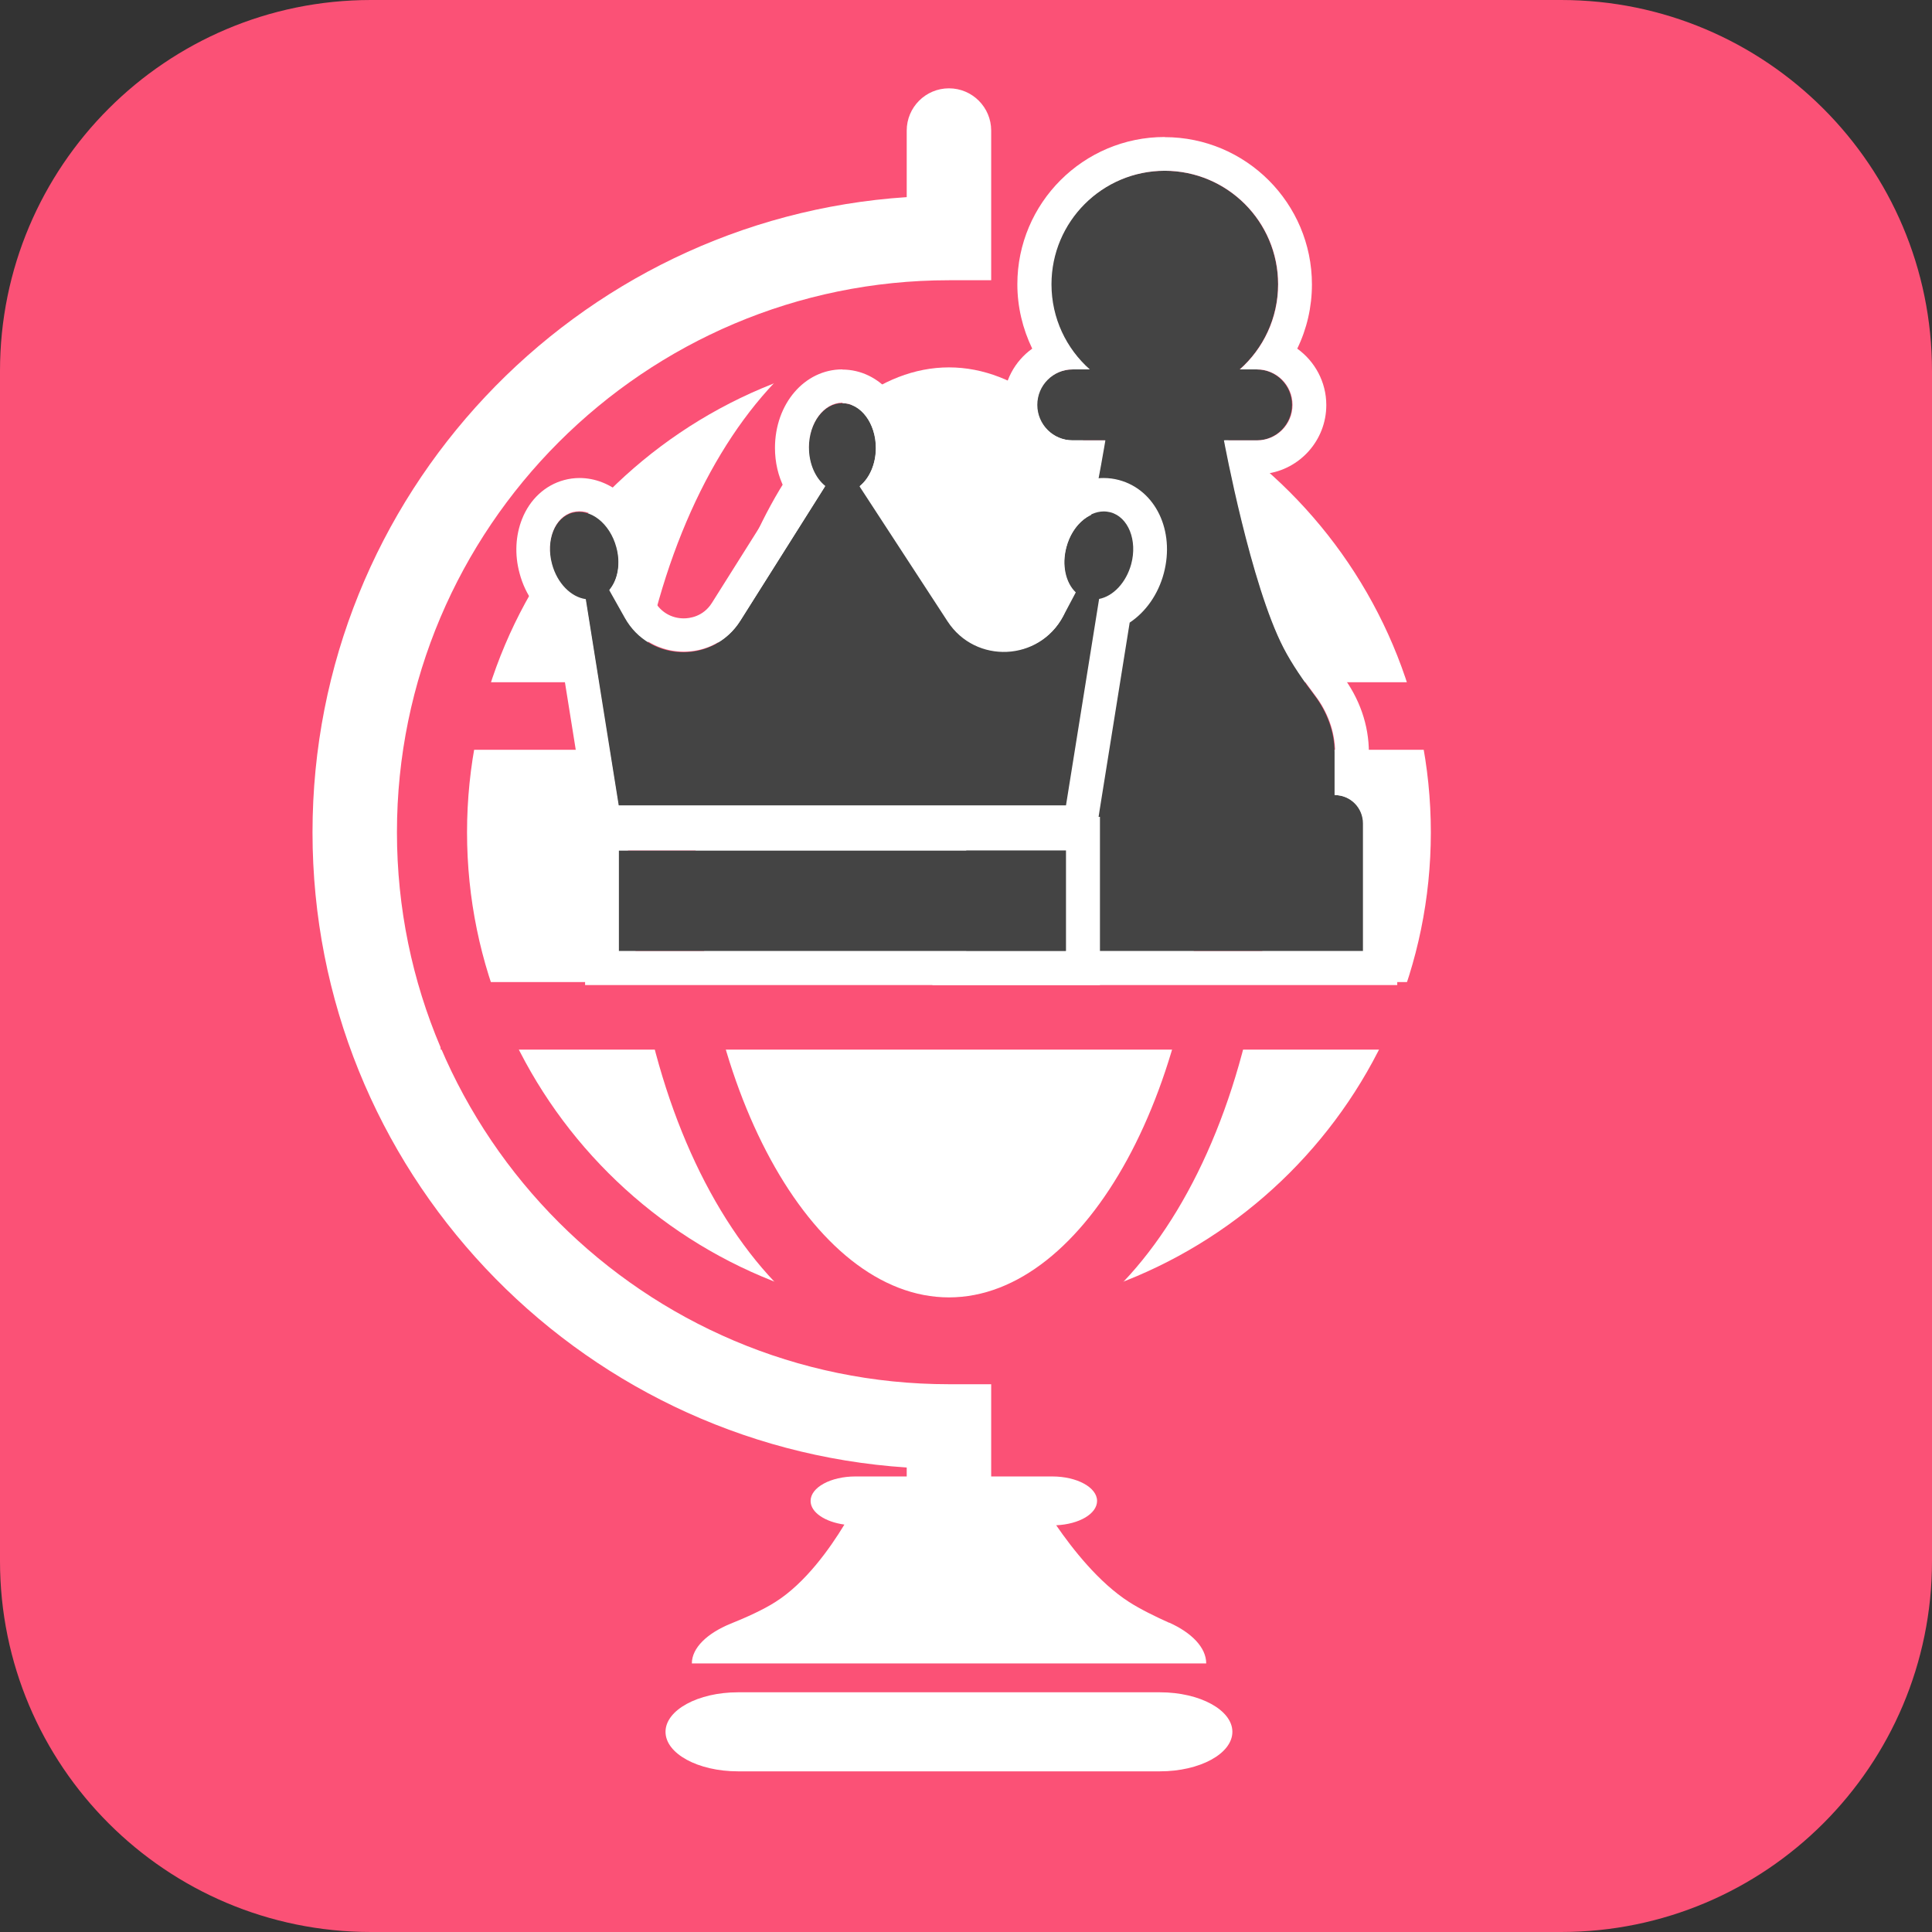
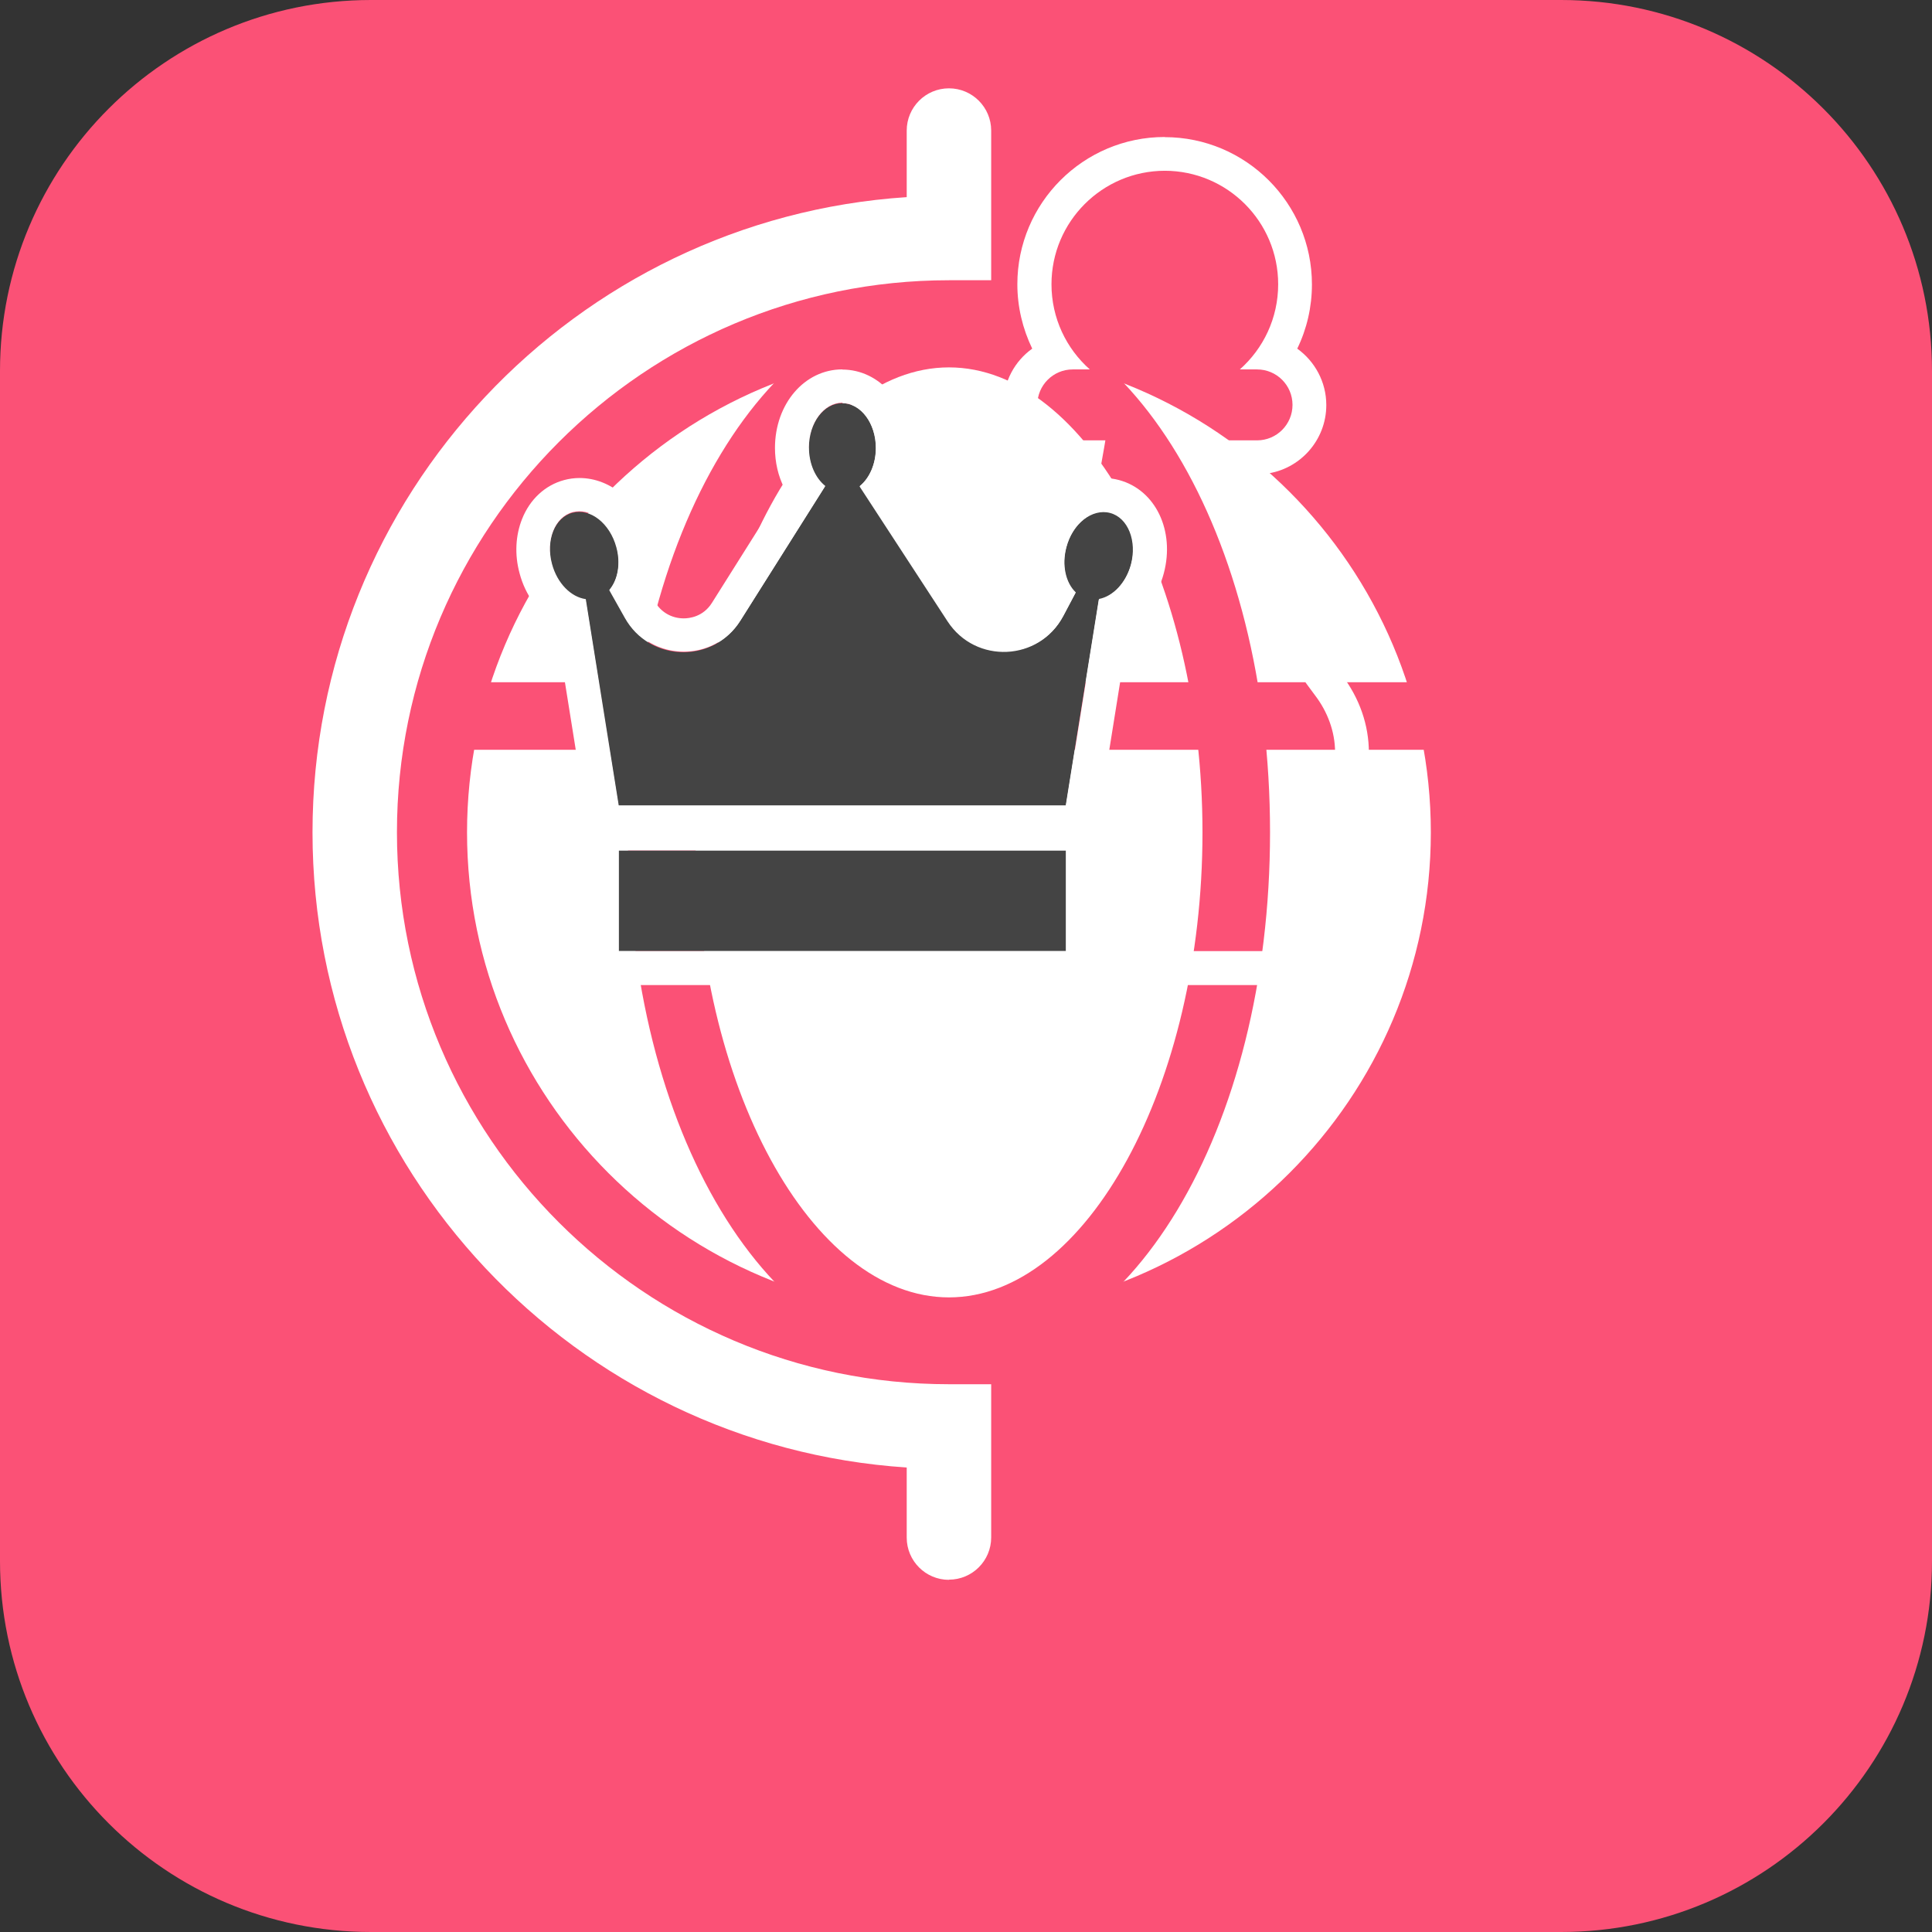
<svg xmlns="http://www.w3.org/2000/svg" width="57" height="57" viewBox="0 0 57 57" fill="none">
  <rect x="0" y="0" width="57" height="57" fill="#333333" stroke="none" />
  <g clip-path="url(#clip0_48_10845)">
    <path d="M46.056 0H10.944C4.9 0 0 4.9 0 10.944V46.056C0 52.1 4.9 57 10.944 57H46.056C52.1 57 57 52.1 57 46.056V10.944C57 4.9 52.1 0 46.056 0Z" fill="#FB5176" />
    <path d="M27.996 39.269C36.124 39.269 42.712 32.681 42.712 24.553C42.712 16.426 36.124 9.837 27.996 9.837C19.869 9.837 13.28 16.426 13.28 24.553C13.28 32.681 19.869 39.269 27.996 39.269Z" fill="white" />
    <path d="M27.997 39.767C19.61 39.767 12.782 32.945 12.782 24.553C12.782 16.161 19.605 9.339 27.997 9.339C36.389 9.339 43.211 16.161 43.211 24.553C43.211 32.945 36.389 39.767 27.997 39.767ZM27.997 10.341C20.158 10.341 13.779 16.719 13.779 24.558C13.779 32.397 20.158 38.776 27.997 38.776C35.835 38.776 42.214 32.397 42.214 24.558C42.214 16.719 35.835 10.341 27.997 10.341Z" fill="#FB5176" />
    <path d="M27.997 40.266C22.685 40.266 18.523 33.364 18.523 24.553C18.523 15.742 22.685 8.84 27.997 8.84C33.309 8.84 37.47 15.742 37.47 24.553C37.47 33.364 33.309 40.266 27.997 40.266ZM27.997 10.839C23.945 10.839 20.517 17.118 20.517 24.558C20.517 31.998 23.94 38.277 27.997 38.277C32.053 38.277 35.477 31.998 35.477 24.558C35.477 17.118 32.053 10.839 27.997 10.839Z" fill="#FB5176" />
    <path d="M27.997 46.61C27.309 46.61 26.751 46.052 26.751 45.364V43.296C16.974 42.653 9.22 34.495 9.22 24.558C9.22 14.621 16.974 6.459 26.751 5.816V3.852C26.751 3.165 27.309 2.606 27.997 2.606C28.685 2.606 29.243 3.165 29.243 3.852V8.268H27.997C19.017 8.268 11.711 15.573 11.711 24.553C11.711 33.533 19.017 40.839 27.997 40.839H29.243V45.359C29.243 46.047 28.685 46.605 27.997 46.605V46.61Z" fill="white" />
-     <path d="M34.221 49.928H21.773C20.592 49.928 19.635 50.452 19.635 51.094C19.635 51.737 20.592 52.26 21.773 52.26H34.221C35.402 52.26 36.359 51.737 36.359 51.094C36.359 50.452 35.402 49.928 34.221 49.928Z" fill="white" />
-     <path d="M34.49 47.875C34.081 47.691 33.633 47.471 33.309 47.262C32.422 46.694 31.64 45.697 31.161 45C31.839 44.97 32.367 44.661 32.367 44.282C32.367 43.883 31.774 43.56 31.047 43.56H25.236C24.509 43.56 23.915 43.883 23.915 44.282C23.915 44.621 24.339 44.9 24.912 44.98C24.483 45.688 23.761 46.704 22.879 47.262C22.52 47.492 22.012 47.721 21.553 47.905C20.871 48.184 20.412 48.613 20.412 49.076H35.587C35.587 48.608 35.158 48.169 34.49 47.87V47.875Z" fill="white" />
    <path d="M43.665 20.128H13.002V22.121H43.665V20.128Z" fill="#FB5176" />
-     <path d="M43.665 28.974H13.002V30.967H43.665V28.974Z" fill="#FB5176" />
-     <path fill-rule="evenodd" clip-rule="evenodd" d="M36.573 10.899C37.266 10.286 37.705 9.389 37.705 8.387C37.705 6.538 36.205 5.038 34.356 5.038C32.507 5.038 31.007 6.538 31.007 8.387C31.007 9.389 31.445 10.286 32.138 10.899H31.635C31.057 10.899 30.588 11.367 30.588 11.945C30.588 12.523 31.057 12.992 31.635 12.992H32.596C32.582 13.071 31.914 17.292 30.962 19.116C30.708 19.599 30.349 20.083 30.03 20.472C29.602 20.99 29.327 21.628 29.327 22.296V23.457C28.864 23.457 28.49 23.83 28.49 24.294V28.061H40.211V24.349C40.211 24.349 40.211 24.314 40.211 24.294C40.211 23.83 39.837 23.457 39.374 23.457V22.196C39.374 21.588 39.15 21 38.781 20.512C38.477 20.113 38.118 19.599 37.869 19.116C36.902 17.247 36.125 13.071 36.11 12.992H37.072C37.65 12.992 38.118 12.523 38.118 11.945C38.118 11.367 37.65 10.899 37.072 10.899H36.563H36.573Z" fill="#444444" />
    <path d="M34.361 5.038C36.21 5.038 37.71 6.538 37.71 8.387C37.71 9.389 37.271 10.286 36.579 10.899H37.087C37.665 10.899 38.133 11.367 38.133 11.945C38.133 12.523 37.665 12.992 37.087 12.992H36.125C36.14 13.071 36.917 17.247 37.884 19.116C38.133 19.6 38.492 20.113 38.796 20.512C39.165 20.995 39.389 21.583 39.389 22.196V23.457C39.853 23.457 40.226 23.831 40.226 24.294C40.226 24.314 40.226 24.329 40.226 24.349V28.061H28.506V24.294C28.506 23.831 28.879 23.457 29.343 23.457V22.296C29.343 21.623 29.617 20.985 30.045 20.472C30.364 20.088 30.723 19.605 30.977 19.116C31.929 17.292 32.597 13.071 32.612 12.992H31.65C31.072 12.992 30.604 12.523 30.604 11.945C30.604 11.367 31.072 10.899 31.65 10.899H32.153C31.461 10.286 31.022 9.389 31.022 8.387C31.022 6.538 32.522 5.038 34.371 5.038M34.361 4.042C31.964 4.042 30.015 5.99 30.015 8.387C30.015 9.05 30.17 9.698 30.454 10.286C29.936 10.655 29.602 11.262 29.602 11.945C29.602 12.997 30.399 13.864 31.421 13.978C31.137 15.454 30.643 17.601 30.09 18.658C29.911 19.002 29.632 19.405 29.273 19.839C28.675 20.561 28.341 21.439 28.341 22.301V22.759C28.127 22.899 27.942 23.083 27.803 23.302H27.509V24.299V28.066V29.063H41.223V24.379C41.223 24.354 41.223 24.324 41.223 24.299C41.223 23.656 40.889 23.088 40.386 22.759V22.201C40.386 21.394 40.112 20.601 39.589 19.914C39.235 19.445 38.951 19.012 38.766 18.663C38.173 17.512 37.635 15.324 37.341 13.978C38.348 13.854 39.13 12.992 39.13 11.95C39.13 11.267 38.791 10.659 38.273 10.286C38.557 9.703 38.706 9.055 38.706 8.392C38.706 5.995 36.758 4.046 34.361 4.046V4.042Z" fill="white" />
    <path fill-rule="evenodd" clip-rule="evenodd" d="M25.37 14.337C25.654 14.103 25.839 13.689 25.839 13.216C25.839 12.488 25.395 11.895 24.847 11.895C24.299 11.895 23.855 12.488 23.855 13.216C23.855 13.699 24.05 14.123 24.339 14.352L21.837 18.319C21.035 19.589 19.166 19.54 18.434 18.229L17.975 17.412C18.224 17.118 18.319 16.634 18.184 16.146C17.995 15.443 17.417 14.985 16.889 15.129C16.36 15.269 16.086 15.957 16.276 16.659C16.43 17.232 16.839 17.641 17.273 17.696L18.244 23.78H31.44L32.417 17.691C32.831 17.611 33.214 17.212 33.364 16.664C33.553 15.961 33.279 15.274 32.751 15.134C32.223 14.995 31.64 15.448 31.455 16.151C31.311 16.684 31.435 17.207 31.729 17.491L31.366 18.179C30.658 19.515 28.784 19.599 27.957 18.334L25.36 14.352L25.37 14.337ZM18.254 25.091H31.45V28.061H18.254V25.091Z" fill="#444444" />
    <path d="M24.852 11.895C25.4 11.895 25.844 12.488 25.844 13.216C25.844 13.689 25.654 14.108 25.375 14.337L27.972 18.319C28.366 18.922 28.998 19.216 29.626 19.216C30.319 19.216 31.007 18.862 31.375 18.164L31.739 17.477C31.44 17.192 31.321 16.669 31.465 16.136C31.63 15.518 32.098 15.089 32.566 15.089C32.631 15.089 32.696 15.099 32.761 15.114C33.289 15.254 33.563 15.942 33.374 16.644C33.224 17.192 32.841 17.591 32.427 17.671L31.45 23.761H18.254L17.282 17.676C16.849 17.616 16.44 17.212 16.286 16.639C16.096 15.937 16.37 15.249 16.899 15.109C16.963 15.095 17.028 15.085 17.093 15.085C17.561 15.085 18.03 15.513 18.194 16.131C18.324 16.619 18.234 17.103 17.985 17.397L18.444 18.214C18.822 18.887 19.495 19.226 20.173 19.226C20.816 19.226 21.459 18.922 21.847 18.304L24.349 14.337C24.06 14.108 23.866 13.684 23.866 13.201C23.866 12.473 24.309 11.88 24.857 11.88M31.45 25.091V28.061H18.254V25.091H31.45ZM24.852 10.898C23.736 10.898 22.864 11.915 22.864 13.216C22.864 13.639 22.959 14.048 23.138 14.397L21.005 17.785C20.746 18.199 20.337 18.244 20.173 18.244C19.809 18.244 19.49 18.055 19.316 17.741L19.121 17.397C19.281 16.938 19.301 16.41 19.161 15.887C18.882 14.835 18.03 14.103 17.098 14.103C16.944 14.103 16.794 14.123 16.645 14.163C16.086 14.312 15.633 14.731 15.404 15.309C15.209 15.797 15.179 16.365 15.329 16.913C15.498 17.556 15.892 18.09 16.39 18.398L17.277 23.935L17.302 24.099H17.262V29.063H32.452V24.099H32.412L32.437 23.935L33.329 18.369C33.802 18.055 34.171 17.536 34.336 16.913C34.669 15.658 34.091 14.452 33.015 14.163C32.865 14.123 32.716 14.103 32.562 14.103C31.63 14.103 30.777 14.835 30.498 15.887C30.344 16.46 30.384 17.043 30.588 17.526L30.493 17.701C30.319 18.03 29.995 18.224 29.621 18.224C29.282 18.224 28.983 18.06 28.799 17.78L26.576 14.372C26.746 14.028 26.836 13.629 26.836 13.221C26.836 11.92 25.963 10.903 24.847 10.903L24.852 10.898Z" fill="white" />
  </g>
  <defs>
    <clipPath id="clip0_48_10845">
      <rect width="57" height="57" fill="white" />
    </clipPath>
  </defs>
</svg>